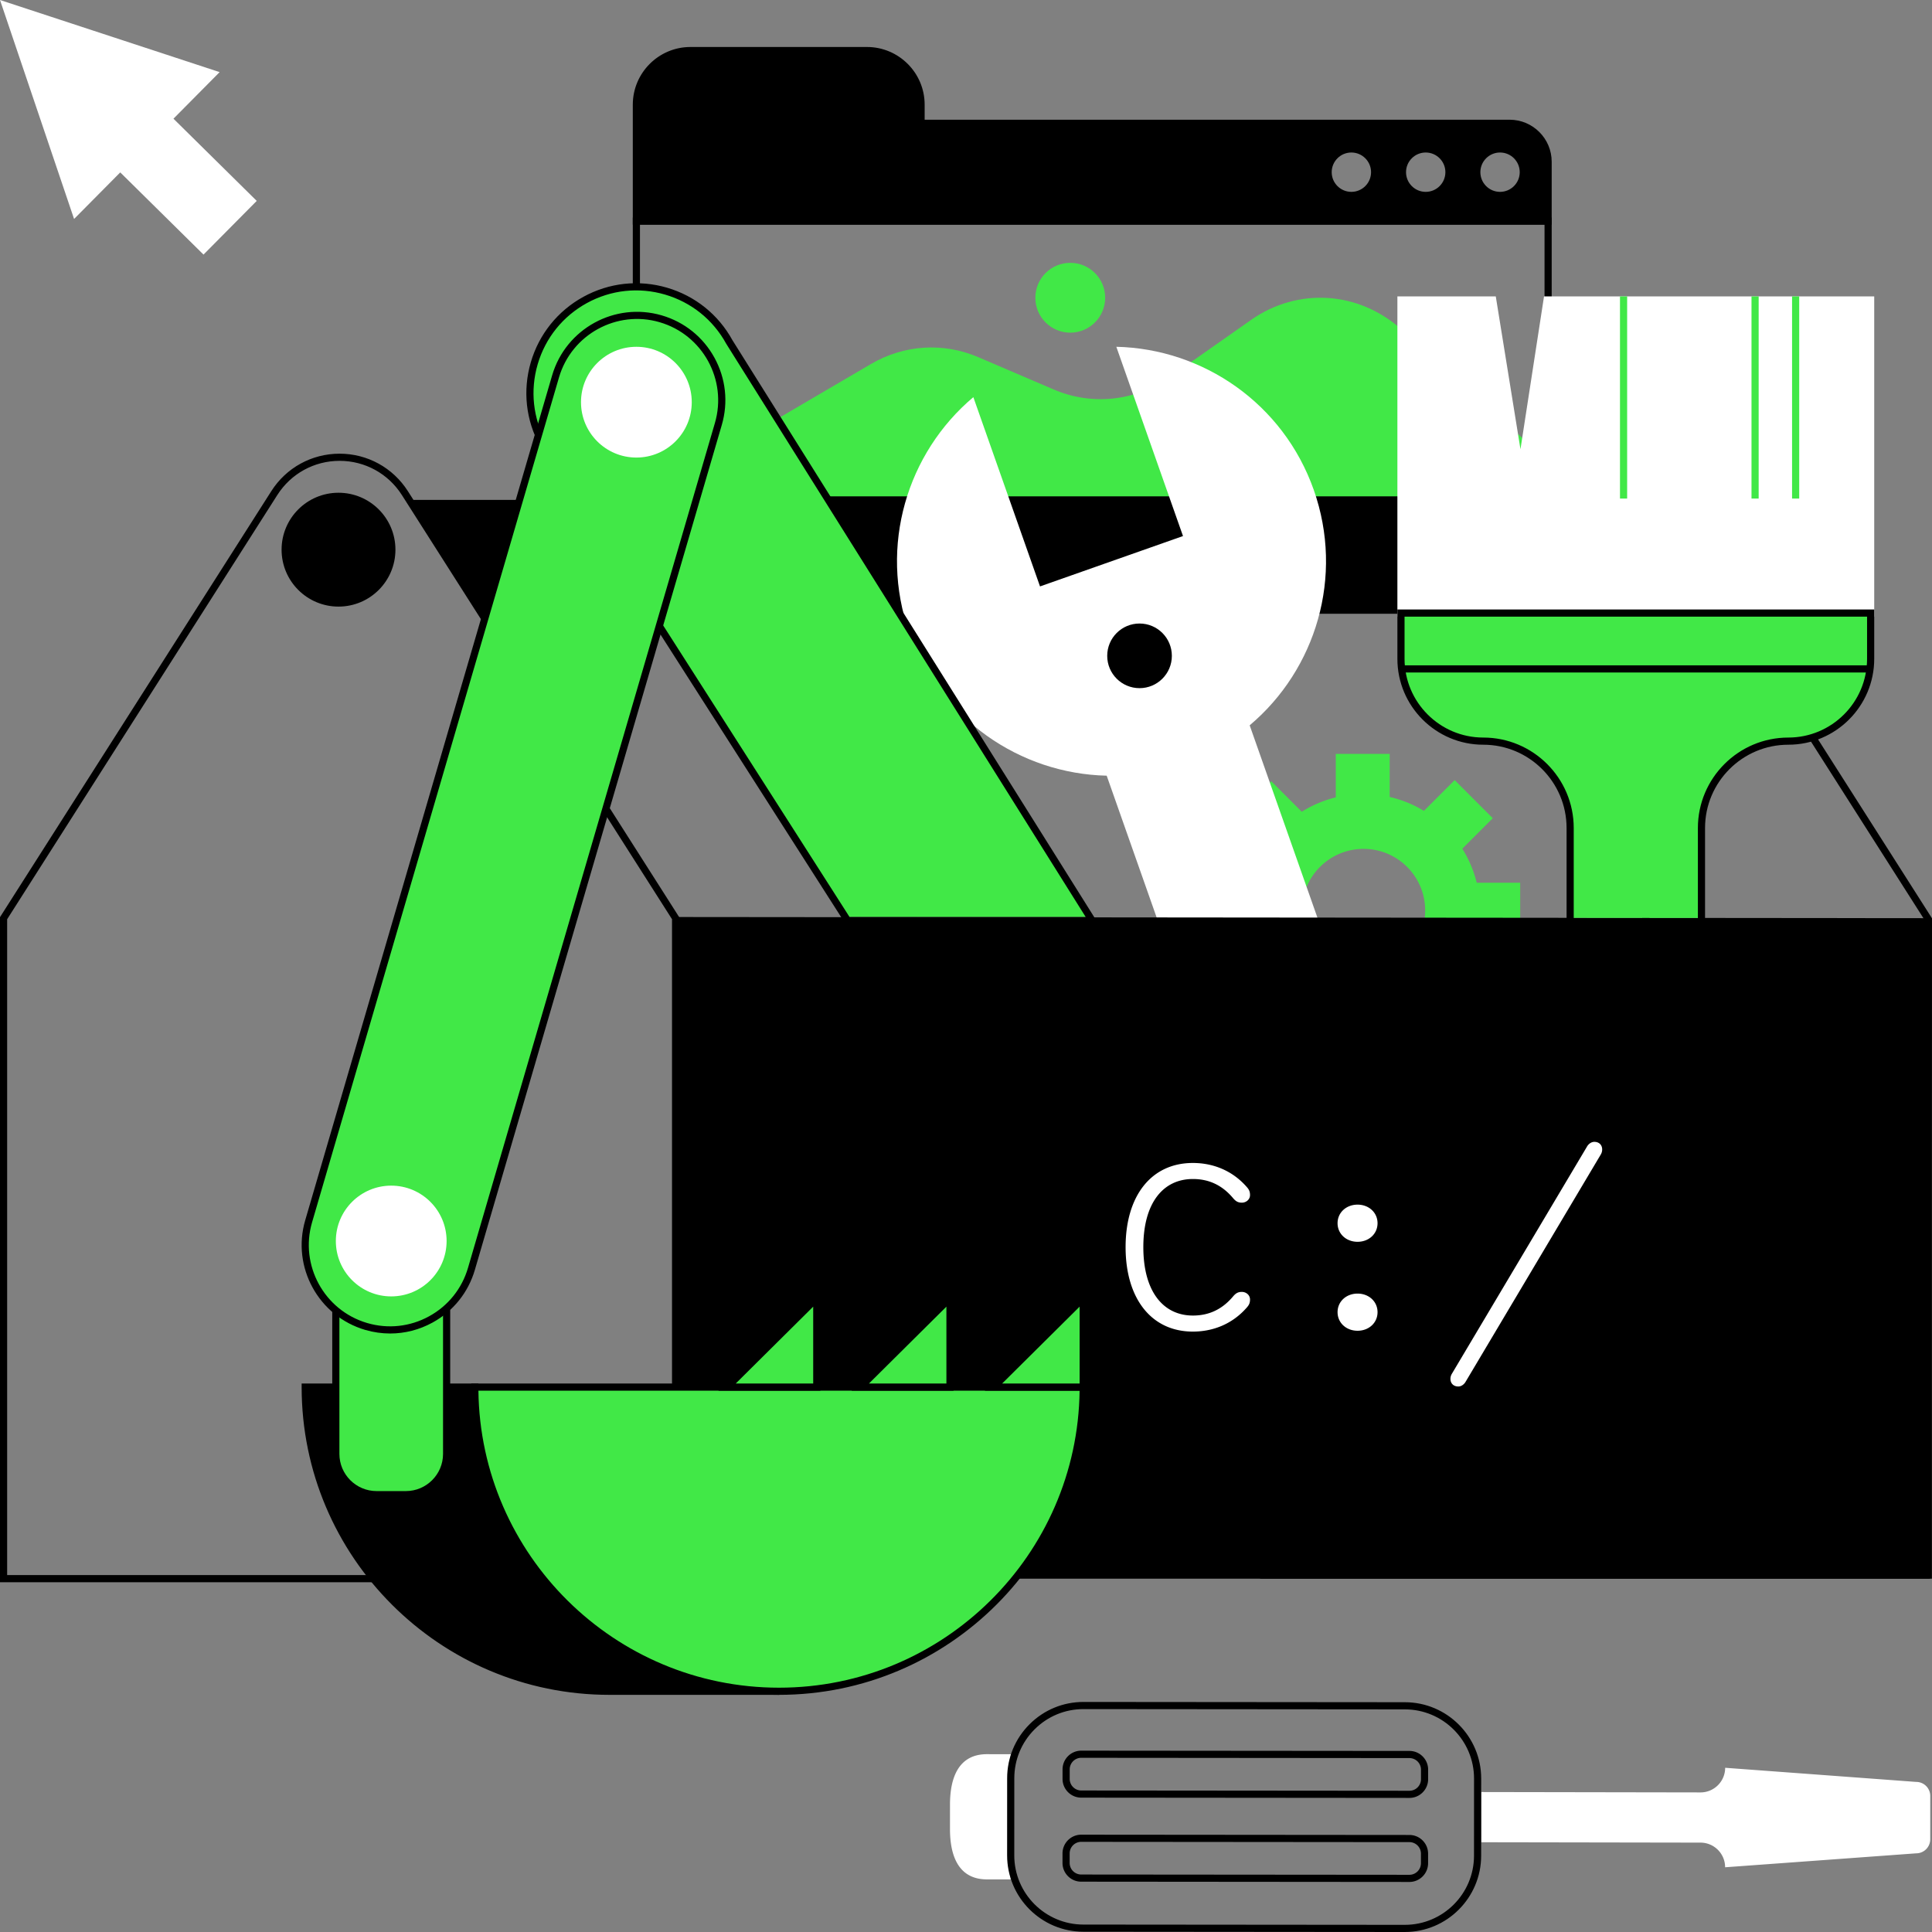
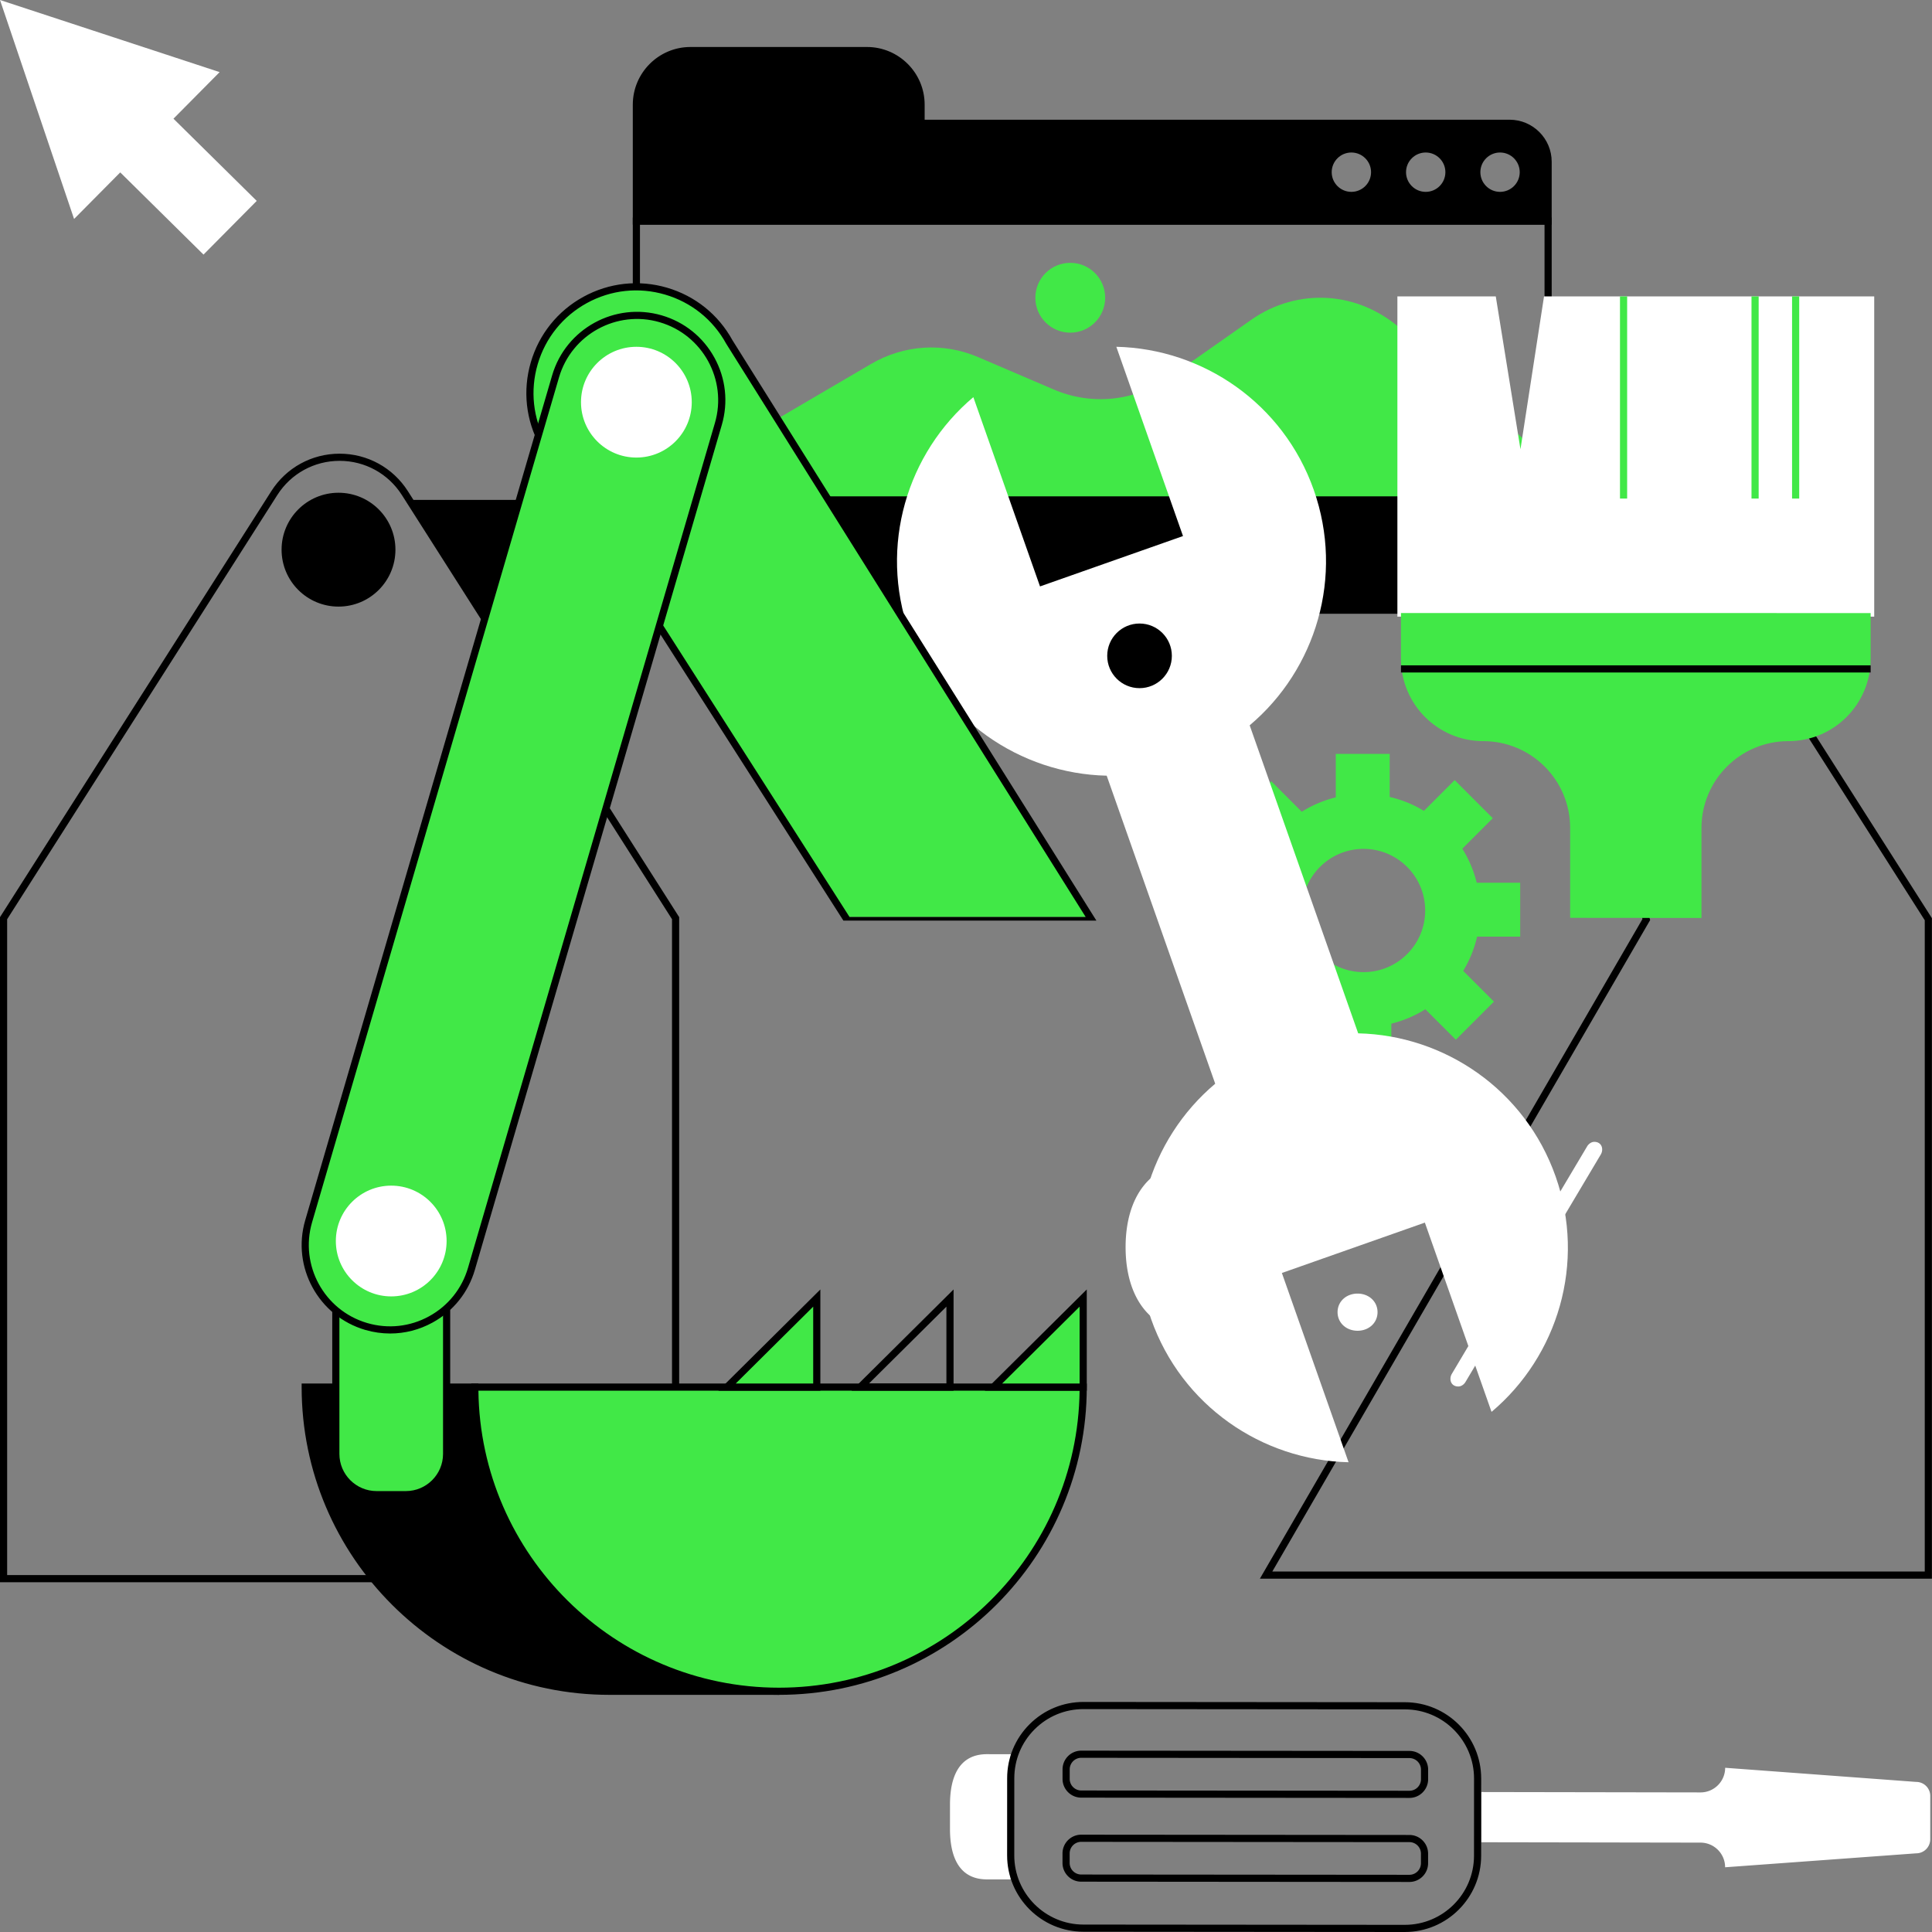
<svg xmlns="http://www.w3.org/2000/svg" viewBox="0 0 1080 1080" xml:space="preserve">
  <rect x="0" y="0" width="1080" height="1080" fill="#808080" stroke="none" />
  <path fill="#41E847" d="m359.25 278.261 127.546-74.734c18.505-10.843 40.453-12.266 60.008-3.89l42.27 18.105c21.405 9.169 45.553 6.555 64.884-7.024l45.344-31.851c26.142-18.363 60.183-16.198 84.187 5.352l76.258 68.465v25.575H359.25z" />
  <path d="M867.403 281.452H353.739V121.581h513.664v159.871zm-509.664-4h505.664V125.581H357.739v151.871z" />
  <path d="M893.916 343.093h-623.23l-40.532-63.641h663.762c17.574 0 31.821 14.247 31.821 31.821s-14.247 31.82-31.821 31.82zM845.352 68.923H514.885V58.511c0-16.703-13.541-30.244-30.244-30.244h-98.657c-16.703 0-30.244 13.541-30.244 30.244v65.07h511.116V90.426c-.001-11.876-9.628-21.503-21.504-21.503zm-89.924 40.33c-7.181 0-13.001-5.821-13.001-13.001s5.821-13.002 13.001-13.002 13.001 5.821 13.001 13.002-5.821 13.001-13.001 13.001zm41.553 0c-7.181 0-13.002-5.821-13.002-13.001S789.8 83.25 796.981 83.25s13.001 5.821 13.001 13.002-5.82 13.001-13.001 13.001zm41.554 0c-7.181 0-13.002-5.821-13.002-13.001s5.821-13.002 13.002-13.002 13.001 5.821 13.001 13.002-5.82 13.001-13.001 13.001z" />
  <path d="M867.403 125.58H353.738V58.512c0-17.779 14.465-32.244 32.245-32.244h98.657c17.779 0 32.244 14.465 32.244 32.244v8.411h327.015c12.96 0 23.504 10.543 23.504 23.503v35.154zm-509.665-4h505.665V90.426c0-10.754-8.749-19.503-19.504-19.503H512.885V58.512c0-15.574-12.67-28.244-28.244-28.244h-98.657c-15.574 0-28.245 12.67-28.245 28.244v63.068zm480.797-10.327c-8.272 0-15.002-6.729-15.002-15.001 0-8.272 6.729-15.002 15.002-15.002s15.002 6.729 15.002 15.002c0 8.271-6.729 15.001-15.002 15.001zm0-26.003c-6.066 0-11.002 4.936-11.002 11.002s4.936 11.001 11.002 11.001 11.002-4.935 11.002-11.001-4.935-11.002-11.002-11.002zm-41.554 26.003c-8.272 0-15.002-6.729-15.002-15.001 0-8.272 6.729-15.002 15.002-15.002 8.271 0 15.001 6.729 15.001 15.002 0 8.271-6.729 15.001-15.001 15.001zm0-26.003c-6.066 0-11.002 4.936-11.002 11.002s4.936 11.001 11.002 11.001 11.001-4.935 11.001-11.001-4.934-11.002-11.001-11.002zm-41.553 26.003c-8.272 0-15.002-6.729-15.002-15.001 0-8.272 6.729-15.002 15.002-15.002s15.002 6.729 15.002 15.002c0 8.271-6.73 15.001-15.002 15.001zm0-26.003c-6.066 0-11.002 4.936-11.002 11.002s4.936 11.001 11.002 11.001 11.002-4.935 11.002-11.001-4.936-11.002-11.002-11.002z" />
  <path fill="#41E847" d="M849.798 523.587v-30.134h-24.311a64.74 64.74 0 0 0-8.046-19.019l17.041-17.04-21.308-21.308-17.191 17.191a64.713 64.713 0 0 0-19.137-7.769v-24.09h-30.134v24.311a64.728 64.728 0 0 0-19.019 8.046l-17.041-17.04-21.308 21.308 17.191 17.191a64.713 64.713 0 0 0-7.769 19.137h-24.089v30.134h24.311a64.74 64.74 0 0 0 8.046 19.019l-17.04 17.04L711.3 581.87l17.191-17.191a64.713 64.713 0 0 0 19.137 7.769v24.089h30.134v-24.311a64.728 64.728 0 0 0 19.019-8.046l17.041 17.04 21.308-21.308-17.191-17.191a64.713 64.713 0 0 0 7.769-19.137h24.09zm-87.561 19.838c-19.024 0-34.447-15.422-34.447-34.447 0-19.024 15.422-34.447 34.447-34.447s34.447 15.422 34.447 34.447c0 19.024-15.422 34.447-34.447 34.447z" />
  <path d="M892.121 259.612c13.49 0 25.871 6.793 33.117 18.172l150.714 236.647v364.051H711.234L921.61 515.754l.828-1.427-.419-1.596-62.064-236.373c7.35-10.518 19.249-16.746 32.166-16.746m0-4c-13.995 0-27.99 6.675-36.492 20.023l62.521 238.112-213.86 368.735h375.662V513.265l-151.34-237.63c-8.501-13.348-22.496-20.023-36.491-20.023zM379.662 884.481H0V512.682l.313-.491 151.34-237.63c8.354-13.117 22.626-20.948 38.178-20.948s29.824 7.831 38.178 20.948l151.653 238.121v371.799zM4 880.481h371.662V513.848L224.636 276.71c-7.616-11.958-20.627-19.097-34.805-19.097s-27.188 7.139-34.805 19.097L4 513.848v366.633z" />
  <path fill="#FFF" d="m581.378 327.812-37.272-105.801c-37.037 31.198-52.882 83.178-35.839 131.557 17.043 48.379 61.969 78.949 110.383 80.045l60.659 172.189C642.272 637 626.427 688.98 643.47 737.359c17.043 48.379 61.969 78.949 110.383 80.045L716.58 711.603l79.928-28.157 37.272 105.801c37.037-31.198 52.882-83.178 35.839-131.557-17.043-48.379-61.969-78.949-110.383-80.045l-60.659-172.189c37.037-31.198 52.882-83.178 35.839-131.556s-61.969-78.95-110.383-80.045l37.272 105.801-79.927 28.156z" />
  <circle cx="637.007" cy="366.617" r="18.067" />
  <circle cx="189.228" cy="307.27" r="31.821" />
-   <path d="M1078.86 882.481H378.11V512.617l701.89.648z" />
  <g fill="#FFF">
    <path d="M666.825 735.399c8.812 0 16.209-3.305 22.346-10.543 1.574-1.889 2.833-2.676 5.036-2.676 2.36 0 4.563 1.731 4.563 4.249 0 2.046-.63 3.147-1.731 4.406-8.34 9.599-19.355 13.533-30.214 13.533-23.29 0-37.609-18.569-37.609-47.209 0-28.641 14.319-47.052 37.609-47.052 10.858 0 21.874 3.934 30.214 13.533 1.102 1.259 1.731 2.36 1.731 4.406 0 2.518-2.203 4.249-4.563 4.249-2.203 0-3.462-.787-5.036-2.676-6.137-7.238-13.533-10.543-22.346-10.543-16.522 0-27.695 13.219-27.695 38.082s11.173 38.241 27.695 38.241zM758.88 673.398c6.295 0 11.173 4.405 11.173 10.386 0 5.979-4.878 10.386-11.173 10.386-6.294 0-11.173-4.406-11.173-10.386 0-5.98 4.879-10.386 11.173-10.386zm0 49.727c6.295 0 11.173 4.406 11.173 10.386 0 5.98-4.878 10.387-11.173 10.387-6.294 0-11.173-4.406-11.173-10.387 0-5.98 4.879-10.386 11.173-10.386zM891.22 638.305c2.833 0 4.406 1.889 4.406 4.249a5.427 5.427 0 0 1-.787 2.833L819.305 772.38c-.787 1.416-2.36 2.675-4.092 2.675-2.832 0-4.406-1.888-4.406-4.248 0-1.102.314-2.046.787-2.833l75.534-126.992c.787-1.418 2.361-2.677 4.092-2.677z" />
  </g>
  <path fill="#41E847" d="M609.267 512.617 407.725 191.216c-15.754-28.765-51.844-39.312-80.609-23.558-28.765 15.754-39.312 51.844-23.558 80.609l168.991 264.35h136.718z" />
  <path d="M612.882 514.617H471.455l-.591-.923-169.027-264.407-.032-.06c-7.876-14.381-9.681-30.968-5.081-46.705 4.6-15.738 15.052-28.742 29.433-36.618s30.969-9.682 46.705-5.081c15.719 4.594 28.711 15.026 36.59 29.38l203.43 324.414zm-137.973-2h132.006L406 192.228l-.028-.052c-7.363-13.443-19.521-23.215-34.232-27.515-14.711-4.299-30.218-2.612-43.661 4.75-13.444 7.363-23.216 19.521-27.516 34.232-4.293 14.69-2.617 30.173 4.718 43.603l169.628 265.371zM265.425 775.387h-94.806c0 93.912 76.131 170.043 170.043 170.043h94.806c-93.913-.001-170.043-76.131-170.043-170.043z" />
  <path d="M435.467 947.43h-94.806c-94.865 0-172.043-77.178-172.043-172.043v-2h98.807v2c0 92.659 75.384 168.043 168.042 168.043v4zM172.63 777.387c1.075 91.742 76.039 166.043 168.031 166.043h57.831c-76.533-16.822-134.128-84.746-135.056-166.043H172.63z" />
  <path fill="#41E847" d="M510.704 775.387H265.425c0 93.912 76.131 170.043 170.043 170.043S605.51 869.299 605.51 775.387h-94.806z" />
  <path d="M435.467 947.43c-94.864 0-172.042-77.178-172.042-172.043v-2H607.51v2c0 94.865-77.178 172.043-172.043 172.043zm-168.03-170.043c1.075 91.742 76.039 166.043 168.03 166.043 91.992 0 166.956-74.301 168.031-166.043H267.437z" />
-   <path fill="#41E847" d="M406.435 775.387h50.149v-49.769z" />
+   <path fill="#41E847" d="M406.435 775.387h50.149v-49.769" />
  <path d="M458.584 777.387h-57.003l57.003-56.571v56.571zm-47.294-4h43.294v-42.966l-43.294 42.966z" />
-   <path fill="#41E847" d="M480.898 775.387h50.149v-49.769z" />
  <path d="M533.047 777.387h-57.003l57.003-56.571v56.571zm-47.294-4h43.294v-42.966l-43.294 42.966z" />
  <path fill="#41E847" d="M555.361 775.387h50.149v-49.769z" />
  <path d="M607.51 777.387h-57.003l57.003-56.571v56.571zm-47.294-4h43.294v-42.966l-43.294 42.966z" />
  <path fill="#41E847" d="M249.665 662.769H187.73v149.977c0 12.579 10.198 22.777 22.777 22.777h16.381c12.579 0 22.777-10.198 22.777-22.777V662.769z" />
  <path d="M226.888 837.523h-16.381c-13.662 0-24.777-11.114-24.777-24.776V660.769h65.936v151.978c-.001 13.662-11.116 24.776-24.778 24.776zm-37.159-172.754v147.978c0 11.456 9.32 20.776 20.777 20.776h16.381c11.457 0 20.777-9.32 20.777-20.776V664.769h-57.935z" />
  <path fill="#41E847" d="m369.362 178.217-.006-.002c-25.127-7.343-51.45 7.073-58.793 32.2l-138.03 472.298c-7.343 25.127 7.073 51.45 32.2 58.793l.006.002c25.127 7.344 51.45-7.073 58.793-32.2l138.03-472.298c7.344-25.127-7.072-51.45-32.2-58.793z" />
  <path d="M218.105 745.434c-4.615 0-9.257-.654-13.812-1.974l-.122-.034c-26.146-7.642-41.2-35.13-33.559-61.274l138.03-472.298c7.641-26.145 35.125-41.196 61.273-33.56l.007.002c12.665 3.702 23.131 12.114 29.47 23.687 6.338 11.573 7.79 24.922 4.089 37.587L265.453 709.868c-3.702 12.666-12.114 23.132-23.688 29.471-7.376 4.04-15.476 6.095-23.66 6.095zm-12.914-5.878.109.031c11.638 3.402 23.908 2.067 34.543-3.758 10.637-5.825 18.368-15.443 21.77-27.084l138.029-472.298c7.022-24.027-6.812-49.289-30.842-56.312l-.077-.024c-23.948-6.995-49.219 6.836-56.24 30.863l-138.03 472.299c-7.013 23.995 6.772 49.22 30.738 56.283z" />
  <circle fill="#FFF" cx="218.697" cy="693.737" r="30.959" />
  <circle fill="#FFF" cx="355.739" cy="224.821" r="30.959" />
  <path fill="#FFF" d="M964.375 988.2c-.004 7.609-6.175 13.773-13.783 13.77l-122.579-.207-.014 28.067 122.579.207c7.609.004 13.773 6.175 13.77 13.783l106.808-7.795a7.853 7.853 0 0 0 7.856-7.848l.012-24.22a7.852 7.852 0 0 0-7.848-7.856L964.375 988.2zM551.694 1050.591l13.282.007.035-69.994-13.282-.007c-15.56-.008-20.668 12.604-20.675 28.164l-.007 13.645c-.008 15.561 5.087 28.177 20.647 28.185z" />
  <path d="M785.308 1080H785.286l-179.657-.154c-23.526-.013-42.658-19.163-42.646-42.69l.021-43.111c.006-11.397 4.449-22.11 12.513-30.165 8.058-8.05 18.767-12.482 30.155-12.482h.022l179.657.154c23.526.013 42.659 19.163 42.647 42.69l-.021 43.111c-.012 23.519-19.152 42.647-42.669 42.647zm-.019-4h.019c21.314 0 38.659-17.333 38.67-38.649l.021-43.111c.01-21.321-17.328-38.678-38.65-38.688l-179.657-.154h-.021c-10.321 0-20.024 4.017-27.327 11.312-7.308 7.301-11.335 17.009-11.34 27.338l-.021 43.111c-.01 21.321 17.328 38.678 38.649 38.688l179.657.153z" />
  <path d="M787.873 1005.049h-.006l-183.438-.157c-2.794-.001-5.422-1.091-7.397-3.068s-3.062-4.605-3.061-7.4l.002-5.341c.004-5.768 4.698-10.459 10.465-10.459h.005l183.438.156c2.795.002 5.422 1.092 7.397 3.069s3.062 4.605 3.061 7.4l-.002 5.34c-.003 5.768-4.697 10.46-10.464 10.46zm-.002-4h.002a6.473 6.473 0 0 0 6.465-6.462l.002-5.34a6.472 6.472 0 0 0-6.461-6.468l-183.438-.156h-.003a6.472 6.472 0 0 0-6.464 6.461l-.002 5.341c-.001 1.727.67 3.35 1.891 4.571s2.844 1.895 4.57 1.896l183.438.157zM787.85 1052.025h-.006l-183.438-.156c-2.795-.002-5.422-1.092-7.397-3.069s-3.062-4.605-3.061-7.4l.002-5.34c.004-5.769 4.698-10.46 10.465-10.46h.005l183.438.157c2.794.001 5.422 1.091 7.397 3.068s3.062 4.606 3.061 7.401l-.002 5.34c-.003 5.768-4.698 10.459-10.464 10.459zm-.002-4h.002a6.473 6.473 0 0 0 6.465-6.461l.002-5.34a6.421 6.421 0 0 0-1.891-4.572 6.423 6.423 0 0 0-4.57-1.896l-183.438-.157h-.003a6.473 6.473 0 0 0-6.464 6.462l-.002 5.34a6.472 6.472 0 0 0 6.461 6.468l183.438.156z" />
  <path fill="#FFF" d="M143.514 112.301 96.966 66.352l25.805-26.036L0 0l41.41 122.406L67.215 96.37l46.548 45.949z" />
  <g fill="#FFF">
    <path d="m864.833 167.69-14.839 96.258-15.55-96.258h-51.292v175.014h262.549V167.69z" />
    <path d="M1047.702 344.704h-266.55V165.69h54.995l13.802 85.431 13.17-85.431h184.583v179.014zm-262.55-4h258.55V169.69H866.548L850.04 276.775l-17.3-107.085h-47.589v171.014z" />
  </g>
  <path fill="#41E847" d="M951.13 513.146v-50.281c0-26.822 21.743-48.565 48.565-48.565 25.409 0 46.006-20.598 46.006-46.006v-25.59H783.152v25.59c0 25.409 20.598 46.006 46.006 46.006 26.822 0 48.565 21.743 48.565 48.565v50.213" />
-   <path d="M953.13 513.689h-4v-50.824c0-27.882 22.684-50.565 50.564-50.565 24.266 0 44.007-19.741 44.007-44.006v-23.591h-258.55v23.591c0 24.265 19.741 44.006 44.007 44.006 27.881 0 50.564 22.684 50.564 50.565v50.824h-4v-50.824c0-25.676-20.889-46.565-46.564-46.565-26.471 0-48.007-21.535-48.007-48.006v-27.591h266.55v27.591c0 26.471-21.536 48.006-48.007 48.006-25.676 0-46.564 20.89-46.564 46.565v50.824z" />
  <path d="M783.152 371.929h262.55v4h-262.55z" />
  <path fill="#41E847" d="M905.581 165.69h4v113.008h-4zM979.101 165.69h4v113.008h-4zM1001.774 165.69h4v113.008h-4z" />
  <circle fill="#41E847" cx="598.285" cy="166.444" r="19.518" />
</svg>